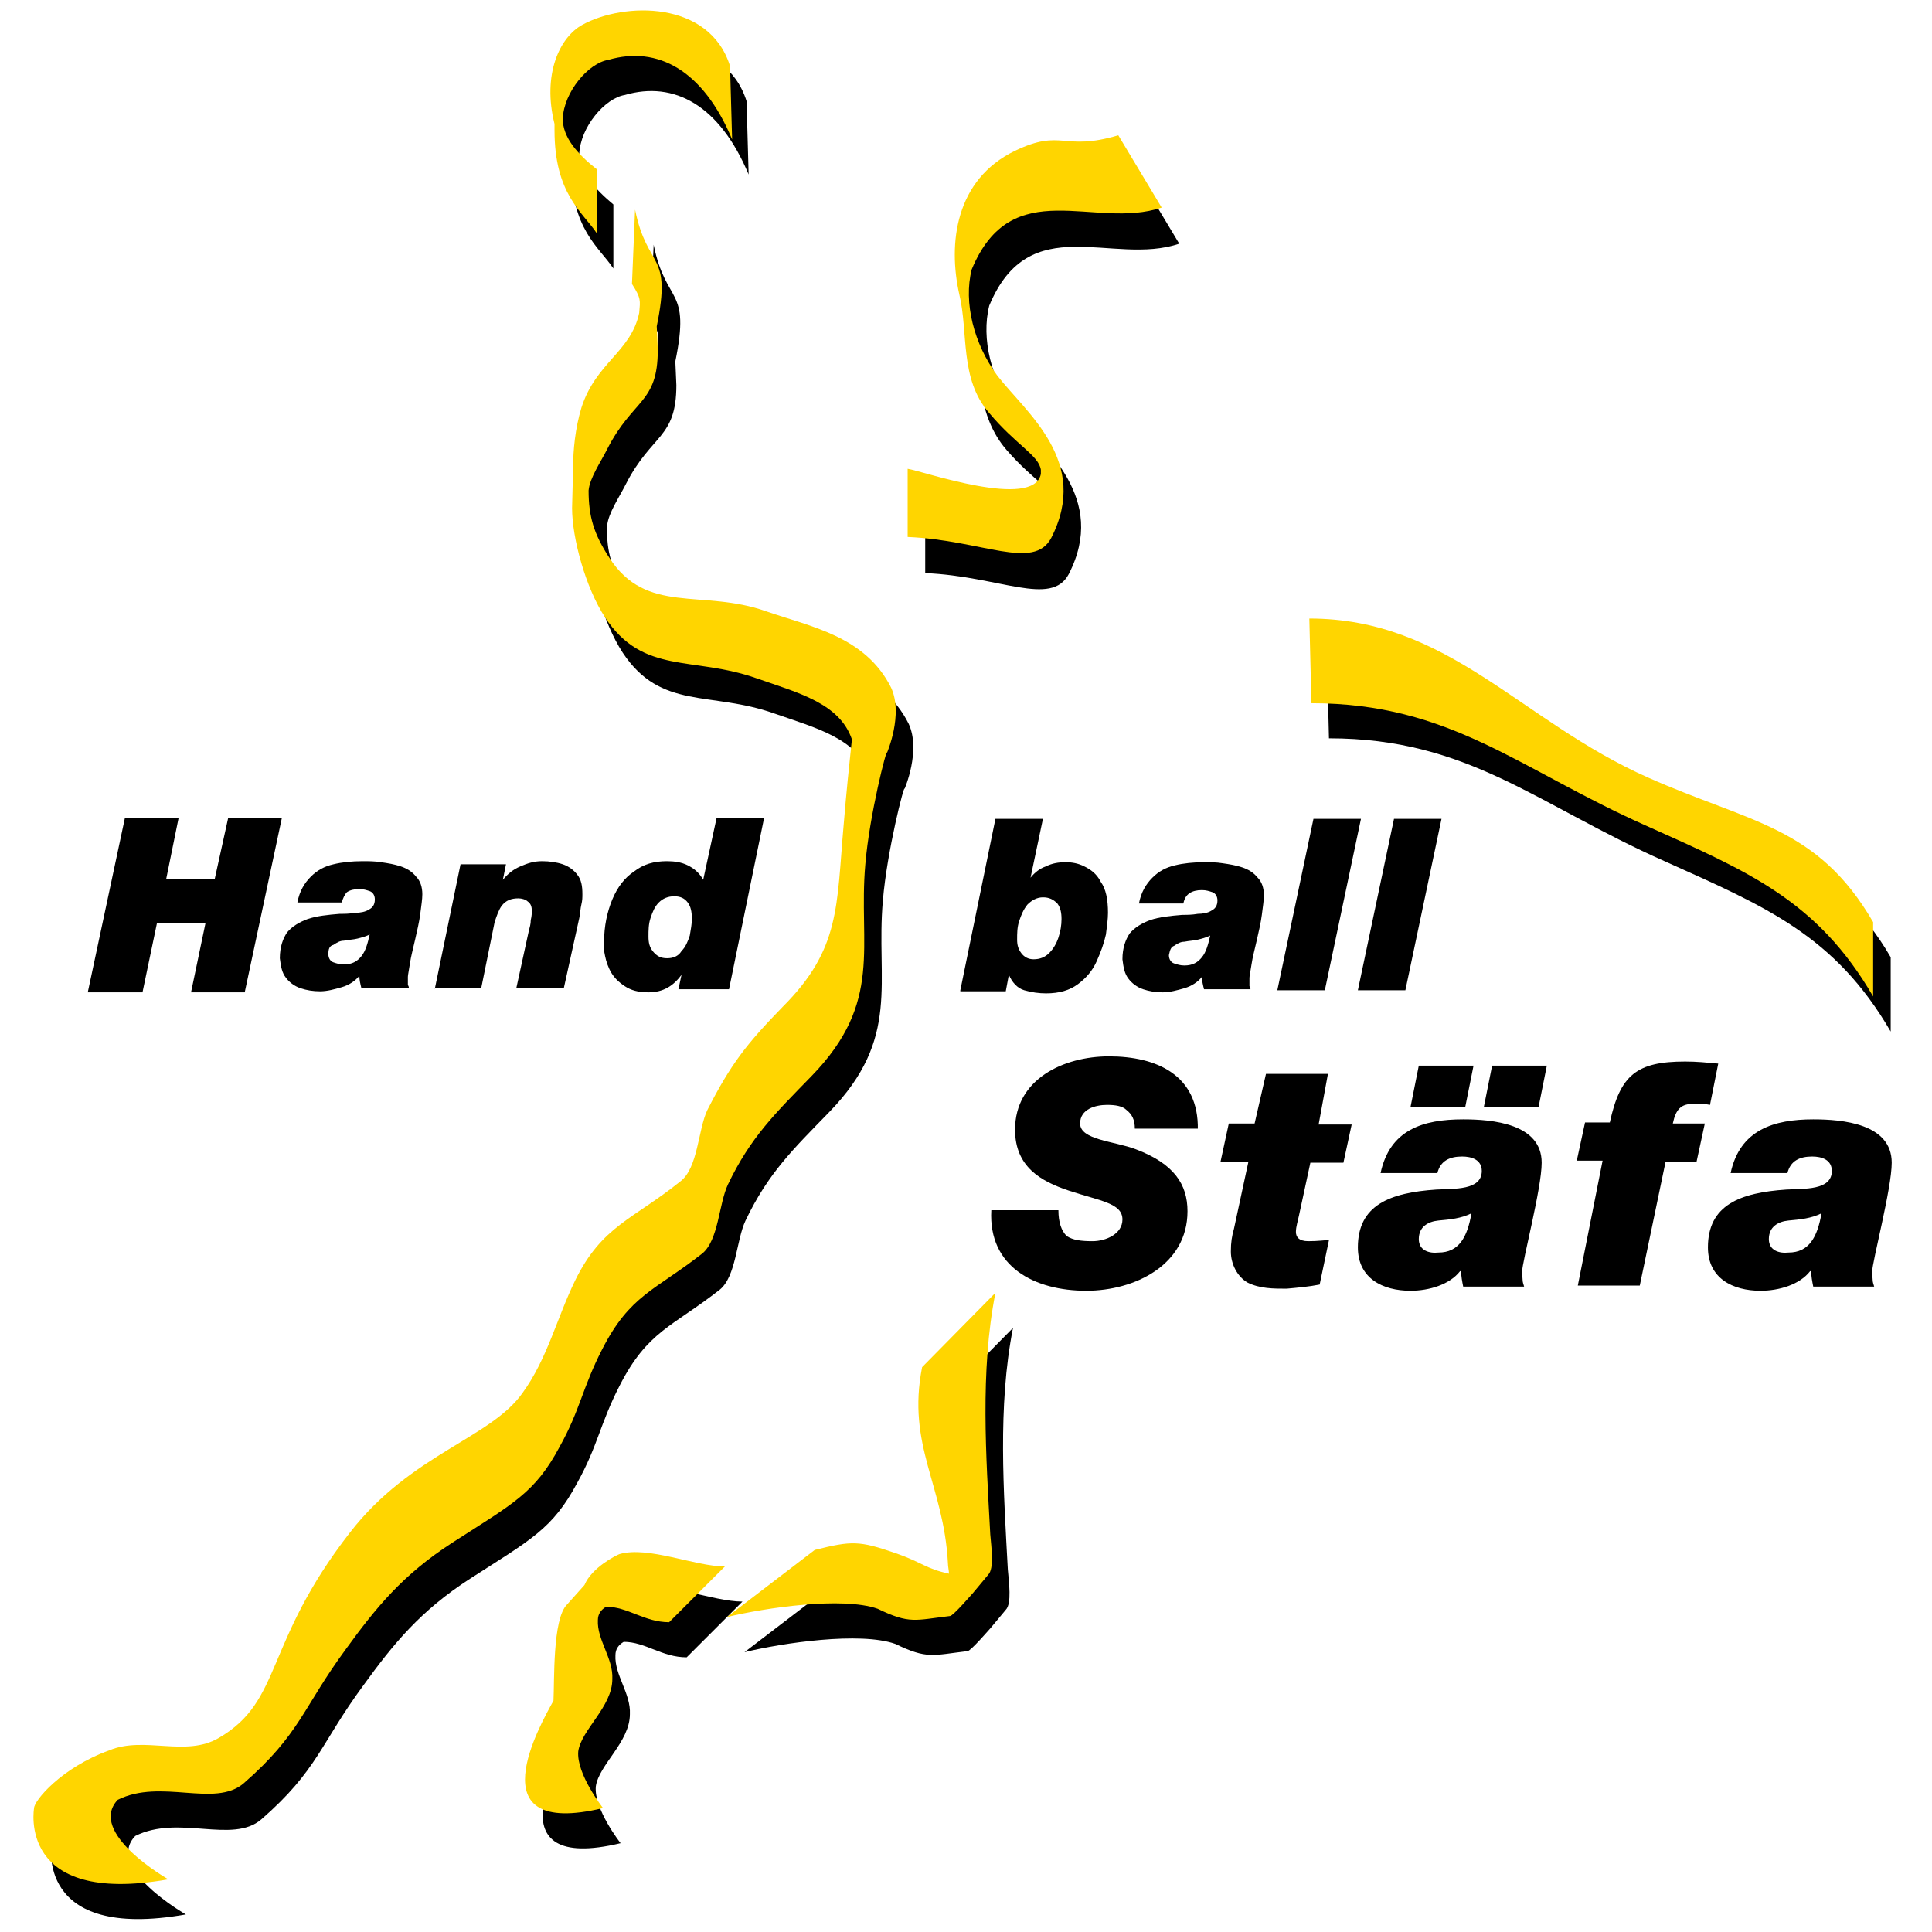
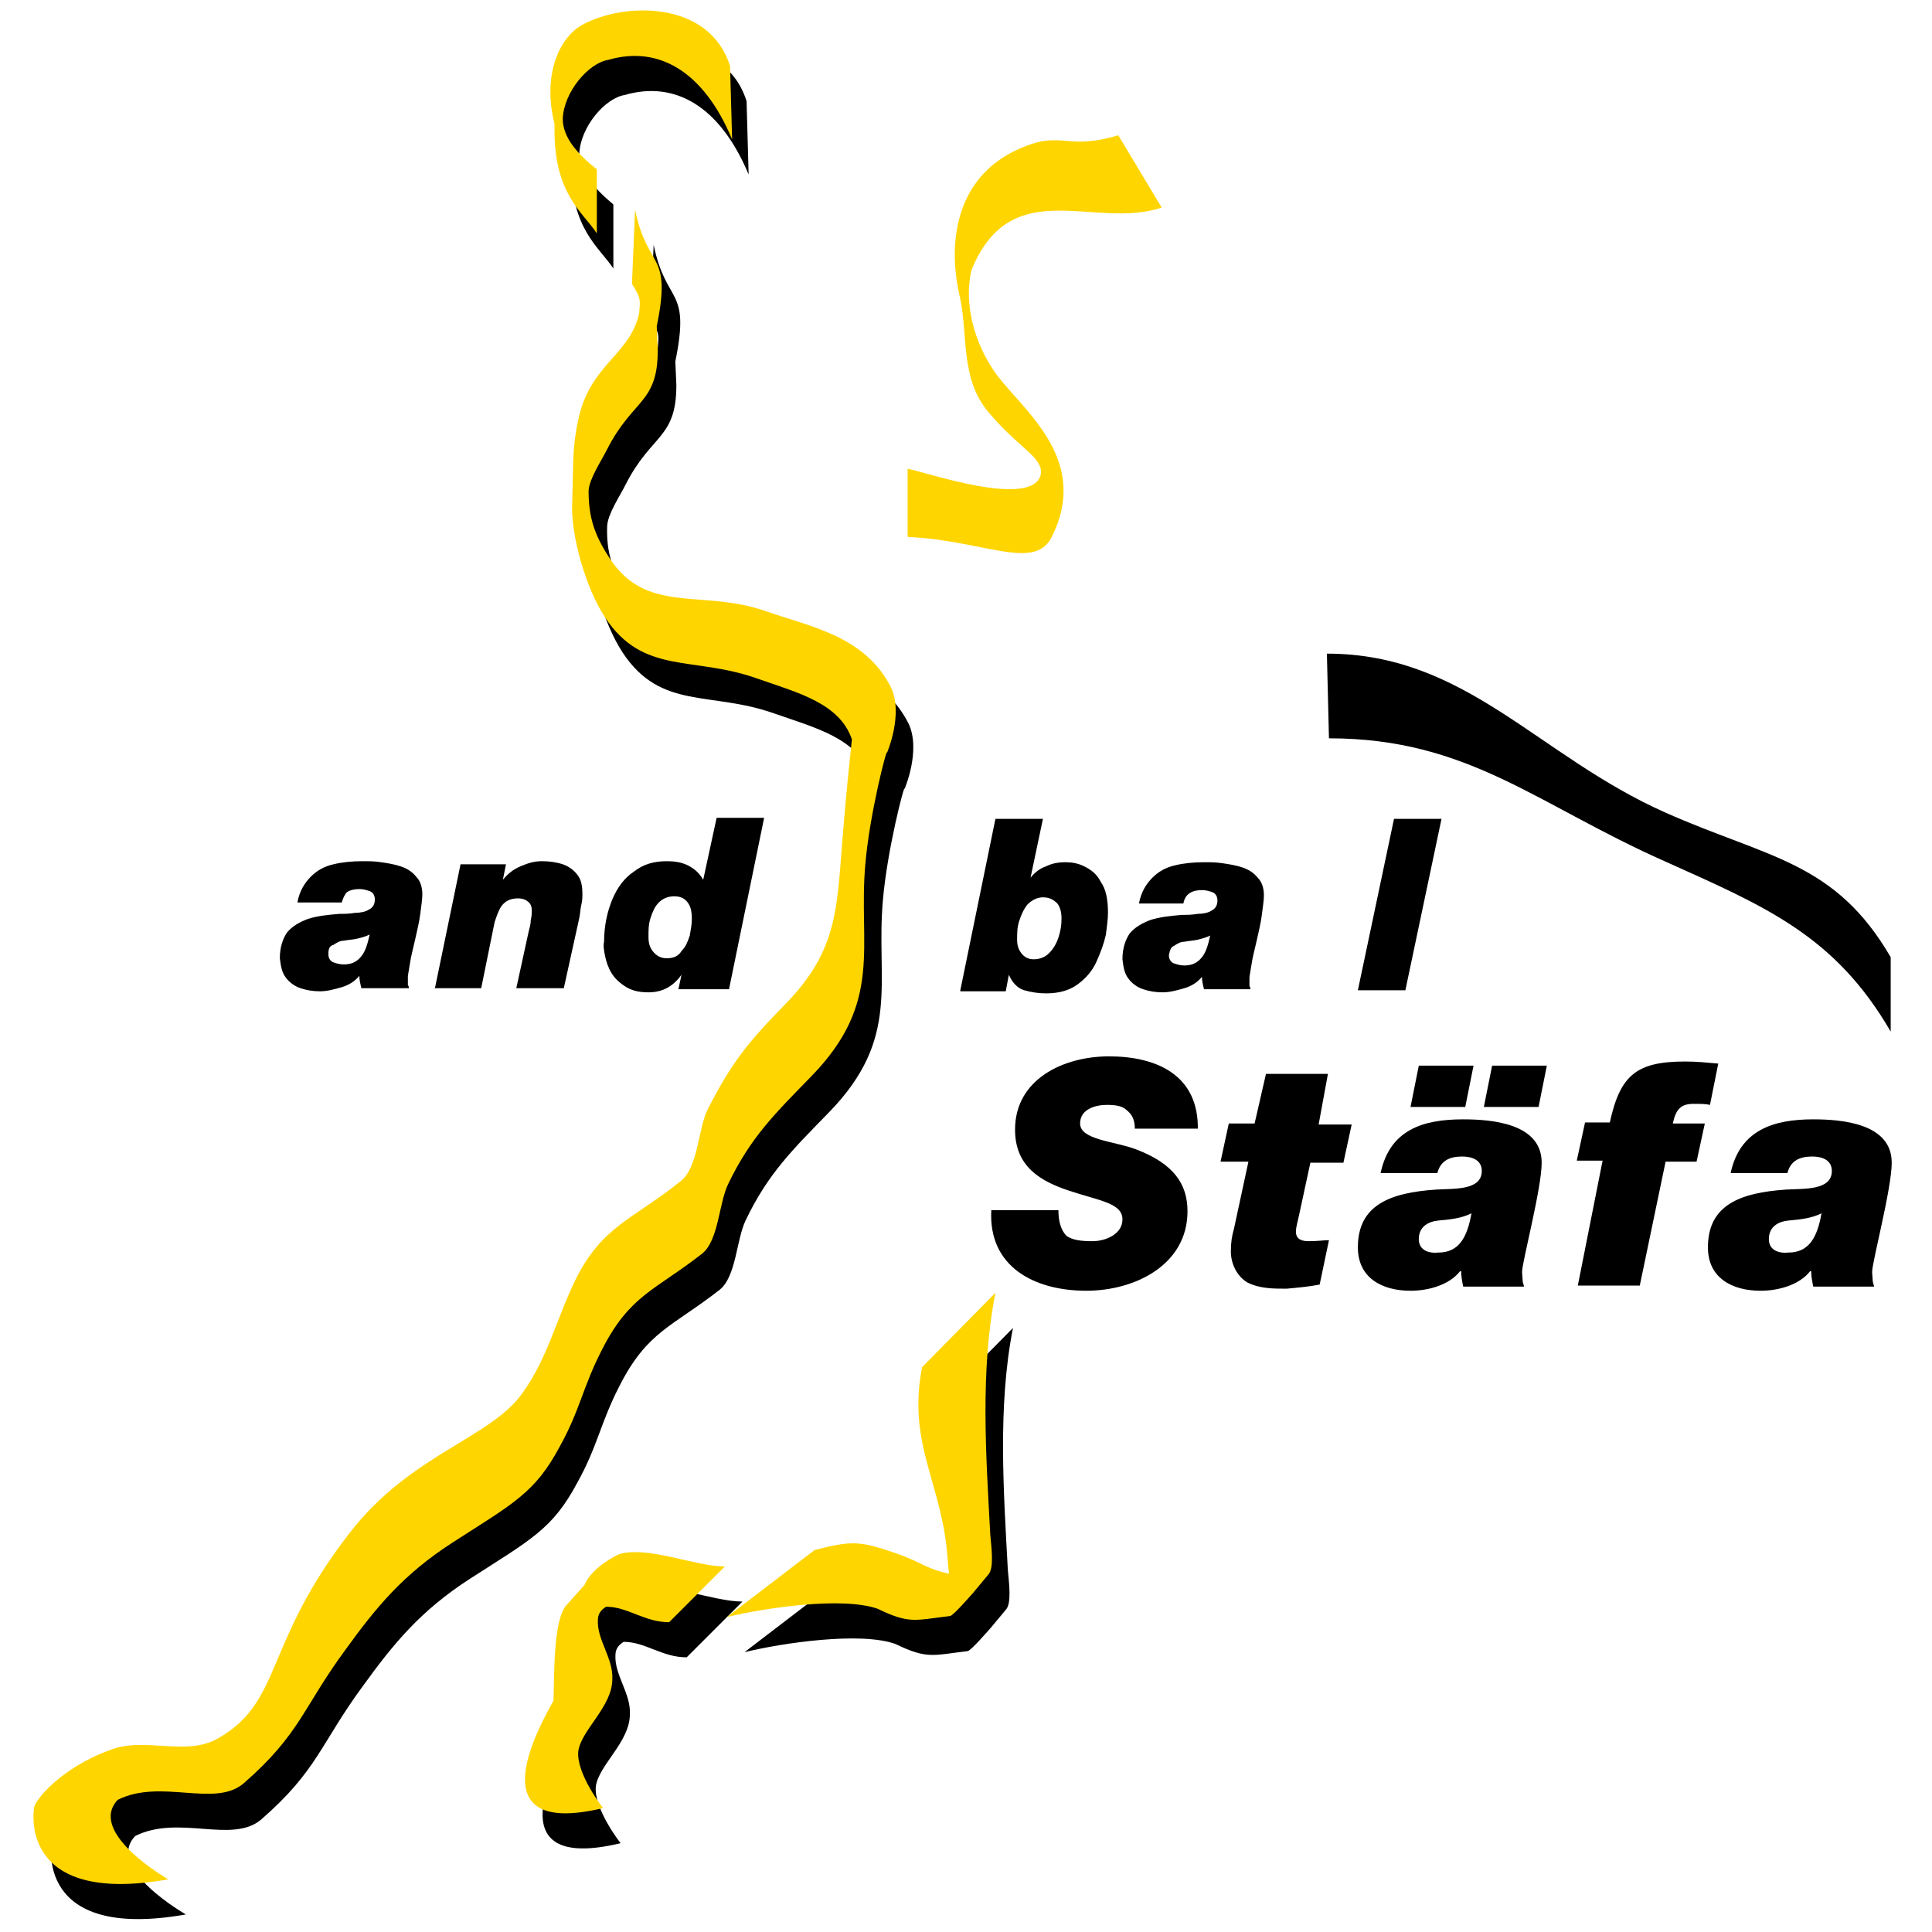
<svg xmlns="http://www.w3.org/2000/svg" version="1.1" id="Ebene_1" x="0px" y="0px" viewBox="0 0 187.1 187.1" style="enable-background:new 0 0 187.1 187.1;" xml:space="preserve">
  <style type="text/css">
	.st0{fill:#FFD500;}
	.st1{fill-rule:evenodd;clip-rule:evenodd;}
</style>
  <g>
-     <path d="M89.6,48.8c1.4,0.2,12.2,4,12.9,0.5V49c-0.2-1.4-2.4-2.4-5-5.4c-2.9-3.3-2.6-7.8-3.5-11.6c-1.1-4.9,0.2-11.1,6-13.9   c4.6-2.2,4.6,0.1,10-1.5l4.2,7c-6.5,2.2-14.5-3.4-18.4,6c-0.8,3.2,0.2,7.2,2.5,10.3c2.8,3.6,9,8.3,5.2,15.7   c-1.7,3.2-6.7,0.2-13.9-0.1L89.6,48.8L89.6,48.8z" />
    <path d="M59.4,19.8v6.2c-1.4-2.1-4.1-3.8-4.1-10l0-0.6c-3-6,0.5-8.4,2.7-9.6c4-2.2,12.3-2.4,14.3,4l0.2,7.1   c-2.8-6.7-7.2-9.1-12-7.7c-1.9,0.3-4.3,3.1-4.4,5.7C56.2,16.7,57.6,18.3,59.4,19.8L59.4,19.8z" />
    <path d="M128.5,63.3c13.5,0,20.4,9.9,32.8,15.4c9.9,4.4,16.4,4.7,21.8,14l0,7.2c-5.4-9.3-12.1-12.1-21.9-16.5   c-12.4-5.5-19-11.9-32.5-11.9L128.5,63.3L128.5,63.3z" />
    <path d="M60.1,178.5c-12.5,3-6-8.2-4.8-10.4c0.1-1.9-0.1-7.9,1.3-9.3l1-2.6c0.7-1.7,3.8-2.2,4.1-2.3c2.8-0.8,7.3,1.2,10.2,1.2   l-5.4,5.4c-2.4,0-4-1.5-6.1-1.5c-0.5,0.3-0.8,0.7-0.8,1.3c-0.1,1.9,1.5,3.7,1.4,5.7c0,2.7-3,4.9-3.3,7   C57.5,175.2,60.1,178.5,60.1,178.5L60.1,178.5z" />
    <path d="M80.6,153.5c3.6-0.9,4.3-0.9,7.8,0.3c2.6,0.9,1.5,1,3.8,1.5c0-0.3,1.3-0.2,1.3-0.5c-0.4-7.6-4-11.4-2.5-19l7.1-7.2   c-1.5,7.6-0.9,15.9-0.5,23.4c0.1,1.2,0.4,3.3-0.2,3.9l-1.5,1.8c-0.1,0.1-1.9,2.2-2.2,2.2c-3.4,0.4-3.9,0.8-7-0.7   c-3.4-1.2-10.9-0.1-14.6,0.8L80.6,153.5L80.6,153.5z" />
    <path d="M18,185.4c-14.7,2.6-13-6.9-13-6.9c0-0.7,2.6-3.9,7.3-5.6c3.4-1.4,7.4,0.7,10.6-1.2c6.2-3.6,4.3-9.1,12.7-19.9   c5.9-7.6,13.6-9.1,16.7-13.5c2.4-3.3,3.3-7.2,5.1-10.9c2.6-5.3,5.6-5.9,10.2-9.6c1.7-1.3,1.7-5,2.6-6.9c2.3-4.5,3.8-6.4,7.3-10   c5.6-5.6,5.2-9.7,5.9-17.6c0.3-3.6,0.5-5.4,0.8-8.3c-1.2-3.5-5.2-4.5-9.2-5.9c-6.2-2.2-11-0.3-14.7-5.9c-1.9-2.9-3.2-7.7-3.2-10.6   l-0.7-3.9c0-1.7,1-3.8,1.7-5.8c1.4-4.4,4.8-5.4,5.6-9.2c0.1-1.2,0.2-1.4-0.7-2.8l0.3-7.2c1.2,5.9,3.6,4,2.1,11.3l0.1,2.3   c0,5.2-2.4,4.7-4.9,9.6c-0.6,1.2-1.7,2.8-1.8,4c-0.1,2.6,0.5,4.3,1.9,6.6c3.6,5.6,9,3,15.2,5.2c4.3,1.5,9.6,2.4,12.1,7.4   c1.2,2.6-0.4,6.3-0.4,6.3c0-0.6-1.7,6-2.1,10.8c-0.7,7.9,1.8,13.3-5.2,20.5c-3.5,3.6-5.9,5.9-8.1,10.5c-0.9,1.9-0.9,5.4-2.5,6.7   c-4.6,3.6-7,4-9.7,9.3c-1.9,3.7-2.1,5.8-4.1,9.4c-2.4,4.5-4.5,5.5-10.4,9.3c-4.8,3.1-7.4,6.3-10.3,10.3c-4.2,5.7-4.4,8.2-9.9,13   c-2.8,2.4-8-0.5-12.2,1.6C10.1,180.9,18,185.4,18,185.4L18,185.4z" />
    <path class="st0" d="M87.9,45.4c1.4,0.2,12.2,4,12.9,0.5v-0.4c-0.2-1.4-2.4-2.4-5-5.5c-2.9-3.3-2-7.8-2.9-11.5   c-1.1-4.9-0.4-11.1,5.4-13.9c4.6-2.2,4.6,0.1,10-1.5l4.2,7c-6.5,2.2-14.5-3.4-18.4,6c-0.8,3.2,0.2,7.2,2.5,10.3   c2.8,3.6,9,8.3,5.2,15.7c-1.7,3.2-6.7,0.2-13.9-0.1L87.9,45.4L87.9,45.4z" />
    <path class="st0" d="M57.8,16.4v6.2c-1.4-2.1-4.1-3.8-4.1-10l0-0.6c-1.2-4.8,0.5-8.4,2.7-9.6c4-2.2,12.3-2.4,14.3,4l0.2,7.1   c-2.8-6.7-7.2-9.1-12-7.7c-1.9,0.3-4.3,3.1-4.4,5.7C54.5,13.3,55.9,14.9,57.8,16.4L57.8,16.4z" />
-     <path class="st0" d="M126.8,59.9c13.5,0,20.4,9.9,32.8,15.4c9.9,4.4,16.4,4.7,21.8,14l0,7.2c-5.4-9.3-12.1-12.1-21.9-16.5   c-12.4-5.5-19-11.9-32.5-11.9L126.8,59.9L126.8,59.9z" />
    <path class="st0" d="M58.4,175.1c-12.5,3-6-8.2-4.8-10.4c0.1-1.9-0.1-7.9,1.3-9.3l1.7-1.9c0.7-1.7,3.1-2.9,3.4-3   c2.8-0.8,7.3,1.2,10.2,1.2l-5.4,5.4c-2.4,0-4-1.5-6.1-1.5c-0.5,0.3-0.8,0.7-0.8,1.3c-0.1,1.9,1.5,3.7,1.4,5.7c0,2.7-3,4.9-3.3,7   C55.8,171.8,58.4,175.1,58.4,175.1L58.4,175.1z" />
    <path class="st0" d="M78.9,150.1c3.6-0.9,4.3-0.9,7.8,0.3c2.6,0.9,2.9,1.5,5.2,2c0-0.3-0.1-0.7-0.1-1c-0.4-7.6-4-11.4-2.5-19   l7.1-7.2c-1.5,7.6-0.9,15.9-0.5,23.4c0.1,1.2,0.4,3.3-0.2,3.9l-1.5,1.8c-0.1,0.1-1.9,2.2-2.2,2.2c-3.4,0.4-3.9,0.8-7-0.7   c-3.4-1.2-10.9-0.1-14.6,0.8L78.9,150.1L78.9,150.1z" />
    <path class="st0" d="M16.3,182c-14.7,2.6-13-6.9-13-6.9c0-0.7,2.6-3.9,7.3-5.6c3.4-1.4,7.4,0.7,10.6-1.2c6.2-3.6,4.3-9.1,12.7-19.9   c5.9-7.6,13.6-9.1,16.7-13.5c2.4-3.3,3.3-7.2,5.1-10.9c2.6-5.3,5.6-5.9,10.2-9.6c1.7-1.3,1.7-5,2.6-6.9c2.3-4.5,3.8-6.4,7.3-10   c5.6-5.6,5.2-9.7,5.9-17.6c0.3-3.6,0.5-5.4,0.8-8.3c-1.2-3.5-5.2-4.5-9.2-5.9c-6.2-2.2-11-0.3-14.7-5.9c-1.9-2.9-3.2-7.7-3.2-10.6   l0.1-3.9c0-1.7,0.2-3.8,0.8-5.8c1.4-4.4,4.8-5.4,5.6-9.2c0.1-1.2,0.2-1.4-0.7-2.8l0.3-7.2c1.2,5.9,3.6,4,2.1,11.3l0.1,2.3   c0,5.2-2.4,4.7-4.9,9.6c-0.6,1.2-1.7,2.8-1.8,4C57,50,57.5,51.7,59,54c3.6,5.6,9,3,15.2,5.2c4.3,1.5,9.6,2.4,12.1,7.4   c1.2,2.6-0.4,6.3-0.4,6.3c0-0.6-1.7,6-2.1,10.8c-0.7,7.9,1.8,13.3-5.2,20.5c-3.5,3.6-5.9,5.9-8.1,10.5c-0.9,1.9-0.9,5.4-2.5,6.7   c-4.6,3.6-7,4-9.7,9.3c-1.9,3.7-2.1,5.8-4.1,9.4c-2.4,4.5-4.5,5.5-10.4,9.3c-4.8,3.1-7.4,6.3-10.3,10.3c-4.2,5.7-4.4,8.2-9.9,13   c-2.8,2.4-8-0.5-12.2,1.6C8.4,177.5,16.3,182,16.3,182L16.3,182z" />
    <g>
      <path d="M116,109.4c0.1-5.3-4-7.1-8.6-7.1c-4.4,0-9.1,2.2-9.1,7.1c0,3.6,2.5,5,5.2,5.9c3,1,5.2,1.2,5.2,2.8c0,1.4-1.6,2.1-2.9,2.1    c-1.1,0-1.9-0.1-2.5-0.5c-0.5-0.5-0.8-1.3-0.8-2.5H96c-0.3,5.5,4.2,7.8,9.2,7.8c4.7,0,9.8-2.5,9.8-7.7c0-2.6-1.3-4.6-5-6    c-2.1-0.8-5.4-0.9-5.4-2.5c0-1.4,1.5-1.8,2.6-1.8c0.8,0,1.5,0.1,1.9,0.5c0.5,0.4,0.8,0.9,0.8,1.8H116L116,109.4z" />
      <path d="M128.6,104h-6l-1.1,4.8H119l-0.8,3.7h2.7l-1.4,6.5c-0.2,0.7-0.3,1.3-0.3,2.2c0,1.2,0.6,2.4,1.6,3c1.2,0.6,2.5,0.6,3.8,0.6    c1.1-0.1,2.2-0.2,3.2-0.4l0.9-4.3c-0.5,0-1,0.1-2,0.1c-0.9,0-1.2-0.4-1.2-0.9c0-0.5,0.2-1.1,0.3-1.6l1.1-5.1h3.2l0.8-3.7h-3.2    L128.6,104L128.6,104z" />
      <path class="st1" d="M136.6,107.2h5.3l0.8-4h-5.3L136.6,107.2L136.6,107.2z M143.7,107.2h5.3l0.8-4h-5.3L143.7,107.2L143.7,107.2z     M137.4,120c0-1.2,0.9-1.7,1.9-1.8c1.1-0.1,2.2-0.2,3.2-0.7c-0.4,2.3-1.2,3.8-3.2,3.8C138.4,121.4,137.4,121.1,137.4,120    L137.4,120z M139.2,113.6c0.3-1.2,1.2-1.6,2.4-1.6c0.9,0,1.9,0.3,1.9,1.4c0,1.9-2.7,1.7-4.4,1.8c-4.5,0.3-7.6,1.5-7.6,5.6    c0,3,2.4,4.2,5.1,4.2c1.8,0,3.8-0.6,4.8-1.9h0.1c0,0.5,0.1,1,0.2,1.5h5.9c-0.2-0.7-0.1-0.2-0.2-1.4c0-1,1.9-8.1,1.9-10.6    c0-3.8-4.8-4.2-7.6-4.2c-3.9,0-7.1,1-8,5.2H139.2L139.2,113.6z" />
      <path d="M152.8,124.5h6l2.5-12h3l0.8-3.7H162c0.3-1.4,0.8-1.9,2-1.9c0.7,0,1.2,0,1.6,0.1l0.8-4c-1.1-0.1-2.1-0.2-3.2-0.2    c-4.7,0-6.3,1.3-7.3,5.9h-2.4l-0.8,3.7h2.5L152.8,124.5L152.8,124.5z" />
      <path class="st1" d="M171.3,120c0-1.2,0.9-1.7,1.9-1.8c1.1-0.1,2.2-0.2,3.2-0.7c-0.4,2.3-1.2,3.8-3.2,3.8    C172.3,121.4,171.3,121.1,171.3,120L171.3,120z M173.1,113.6c0.3-1.2,1.2-1.6,2.4-1.6c0.9,0,1.9,0.3,1.9,1.4    c0,1.9-2.7,1.7-4.4,1.8c-4.5,0.3-7.6,1.5-7.6,5.6c0,3,2.4,4.2,5.1,4.2c1.8,0,3.8-0.6,4.8-1.9h0.1c0,0.5,0.1,1,0.2,1.5h5.9    c-0.2-0.7-0.1-0.2-0.2-1.4c0-1,1.9-8.1,1.9-10.6c0-3.8-4.8-4.2-7.6-4.2c-3.8,0-7.1,1-8,5.2H173.1L173.1,113.6z" />
    </g>
  </g>
  <g>
-     <polygon points="8.5,96.1 12.1,79.2 17.3,79.2 16.1,85.1 20.8,85.1 22.1,79.2 27.3,79.2 23.7,96.1 18.5,96.1 19.9,89.4 15.2,89.4    13.8,96.1 8.5,96.1  " />
    <path class="st1" d="M31.8,92.4c0,0.4,0.2,0.7,0.5,0.8c0.3,0.1,0.6,0.2,1,0.2c0.8,0,1.3-0.3,1.7-0.8c0.4-0.5,0.6-1.2,0.8-2.1   c-0.4,0.2-0.8,0.3-1.2,0.4c-0.4,0.1-0.8,0.1-1.3,0.2c-0.4,0-0.7,0.2-1,0.4C31.9,91.6,31.8,91.9,31.8,92.4L31.8,92.4z M33.1,87.4   h-4.3c0.2-1.1,0.7-1.9,1.3-2.5c0.6-0.6,1.3-1,2.2-1.2c0.8-0.2,1.8-0.3,2.8-0.3c0.6,0,1.2,0,1.8,0.1c0.7,0.1,1.3,0.2,1.9,0.4   c0.6,0.2,1.1,0.5,1.5,1c0.4,0.4,0.6,1,0.6,1.7c0,0.5-0.1,1.1-0.2,1.9c-0.1,0.8-0.3,1.6-0.5,2.5c-0.2,0.9-0.4,1.6-0.5,2.3   c-0.1,0.7-0.2,1.1-0.2,1.3c0,0.3,0,0.5,0,0.6c0,0.1,0,0.1,0,0.2c0,0,0.1,0.1,0.1,0.3H35c-0.1-0.4-0.2-0.8-0.2-1.2h0   c-0.4,0.5-1,0.9-1.7,1.1c-0.7,0.2-1.4,0.4-2.1,0.4c-0.7,0-1.3-0.1-1.9-0.3c-0.6-0.2-1.1-0.6-1.4-1c-0.4-0.5-0.5-1.1-0.6-1.9   c0-1.1,0.3-1.9,0.7-2.5c0.5-0.6,1.2-1,2-1.3c0.9-0.3,1.9-0.4,3.1-0.5c0.5,0,0.9,0,1.5-0.1c0.5,0,1-0.1,1.3-0.3   c0.4-0.2,0.6-0.5,0.6-1c0-0.4-0.2-0.7-0.5-0.8c-0.3-0.1-0.6-0.2-1-0.2c-0.5,0-0.9,0.1-1.2,0.3C33.4,86.6,33.2,87,33.1,87.4   L33.1,87.4z" />
    <path class="st1" d="M42.1,95.8l2.5-12.1h4.4l-0.3,1.5h0c0.5-0.6,1-1,1.7-1.3c0.7-0.3,1.3-0.5,2.1-0.5c0.7,0,1.4,0.1,2,0.3   c0.6,0.2,1.1,0.6,1.4,1c0.4,0.5,0.5,1.1,0.5,1.9c0,0.3,0,0.6-0.1,1c-0.1,0.4-0.1,0.8-0.2,1.3l-1.5,6.8h-4.6l1.2-5.5   c0.1-0.4,0.2-0.7,0.2-1.1c0.1-0.4,0.1-0.7,0.1-0.9c0-0.4-0.1-0.7-0.4-0.9c-0.2-0.2-0.6-0.3-0.9-0.3c-0.7,0-1.2,0.2-1.6,0.7   c-0.3,0.4-0.5,1-0.7,1.6l-1.3,6.4H42.1L42.1,95.8z" />
    <path class="st1" d="M64.6,92.8c0.6,0,1.1-0.2,1.4-0.7c0.4-0.4,0.6-0.9,0.8-1.5c0.1-0.6,0.2-1.1,0.2-1.6c0-0.7-0.1-1.2-0.4-1.6   c-0.3-0.4-0.7-0.6-1.3-0.6c-0.6,0-1.1,0.2-1.5,0.6c-0.4,0.4-0.6,0.9-0.8,1.5c-0.2,0.6-0.2,1.2-0.2,1.8c0,0.6,0.1,1,0.4,1.4   C63.6,92.6,64,92.8,64.6,92.8L64.6,92.8z M65.7,95.8l0.3-1.4h0c-0.8,1.1-1.8,1.7-3.2,1.7c-1,0-1.7-0.2-2.3-0.6   c-0.6-0.4-1-0.8-1.3-1.3c-0.3-0.5-0.5-1.1-0.6-1.6c-0.1-0.5-0.2-1-0.1-1.4c0-1.5,0.3-2.9,0.8-4.1c0.5-1.2,1.2-2.1,2.1-2.7   c0.9-0.7,1.9-1,3.2-1c0.7,0,1.4,0.1,2,0.4c0.6,0.3,1.1,0.7,1.5,1.4l1.3-6h4.6l-3.4,16.6H65.7L65.7,95.8z" />
  </g>
  <g>
    <path class="st1" d="M93,95.9l3.4-16.6h4.6L99.8,85h0c0.4-0.5,0.9-0.9,1.5-1.1c0.6-0.3,1.2-0.4,1.9-0.4c0.6,0,1.2,0.1,1.8,0.4   c0.6,0.3,1.2,0.7,1.6,1.5c0.5,0.7,0.7,1.7,0.7,3c0,0.6-0.1,1.3-0.2,2.1c-0.2,0.9-0.5,1.7-0.9,2.6c-0.4,0.9-1,1.6-1.8,2.2   c-0.8,0.6-1.8,0.9-3.1,0.9c-0.7,0-1.4-0.1-2.1-0.3c-0.7-0.2-1.2-0.8-1.5-1.5h0l-0.3,1.6H93L93,95.9z M101,86.9   c-0.6,0-1.1,0.3-1.5,0.7c-0.4,0.5-0.6,1-0.8,1.6c-0.2,0.6-0.2,1.2-0.2,1.8c0,0.5,0.1,0.9,0.4,1.3c0.3,0.4,0.7,0.6,1.2,0.6   c0.6,0,1.1-0.2,1.5-0.6c0.4-0.4,0.7-0.9,0.9-1.5c0.2-0.6,0.3-1.2,0.3-1.8c0-0.6-0.1-1.1-0.4-1.5C102,87.1,101.6,86.9,101,86.9   L101,86.9z" />
    <path class="st1" d="M113.2,92.5c0,0.4,0.2,0.7,0.5,0.8c0.3,0.1,0.6,0.2,1,0.2c0.8,0,1.3-0.3,1.7-0.8c0.4-0.5,0.6-1.2,0.8-2.1   c-0.4,0.2-0.8,0.3-1.2,0.4c-0.4,0.1-0.8,0.1-1.3,0.2c-0.4,0-0.7,0.2-1,0.4C113.4,91.7,113.3,92,113.2,92.5L113.2,92.5z M114.6,87.5   h-4.3c0.2-1.1,0.7-1.9,1.3-2.5c0.6-0.6,1.3-1,2.2-1.2c0.8-0.2,1.8-0.3,2.8-0.3c0.6,0,1.2,0,1.8,0.1c0.7,0.1,1.3,0.2,1.9,0.4   c0.6,0.2,1.1,0.5,1.5,1c0.4,0.4,0.6,1,0.6,1.7c0,0.5-0.1,1.1-0.2,1.9c-0.1,0.8-0.3,1.6-0.5,2.5c-0.2,0.9-0.4,1.6-0.5,2.3   c-0.1,0.7-0.2,1.1-0.2,1.3c0,0.3,0,0.5,0,0.6c0,0.1,0,0.1,0,0.2c0,0,0.1,0.1,0.1,0.3h-4.5c-0.1-0.4-0.2-0.8-0.2-1.2h0   c-0.4,0.5-1,0.9-1.7,1.1c-0.7,0.2-1.4,0.4-2.1,0.4c-0.7,0-1.3-0.1-1.9-0.3c-0.6-0.2-1.1-0.6-1.4-1c-0.4-0.5-0.5-1.1-0.6-1.9   c0-1.1,0.3-1.9,0.7-2.5c0.5-0.6,1.2-1,2-1.3c0.9-0.3,1.9-0.4,3.1-0.5c0.5,0,0.9,0,1.5-0.1c0.5,0,1-0.1,1.3-0.3   c0.4-0.2,0.6-0.5,0.6-1c0-0.4-0.2-0.7-0.5-0.8c-0.3-0.1-0.6-0.2-1-0.2c-0.5,0-0.9,0.1-1.2,0.3C114.9,86.7,114.7,87,114.6,87.5   L114.6,87.5z" />
-     <polygon points="123.7,95.9 127.2,79.3 131.8,79.3 128.3,95.9 123.7,95.9  " />
    <polygon points="131.5,95.9 135,79.3 139.6,79.3 136.1,95.9 131.5,95.9  " />
  </g>
</svg>